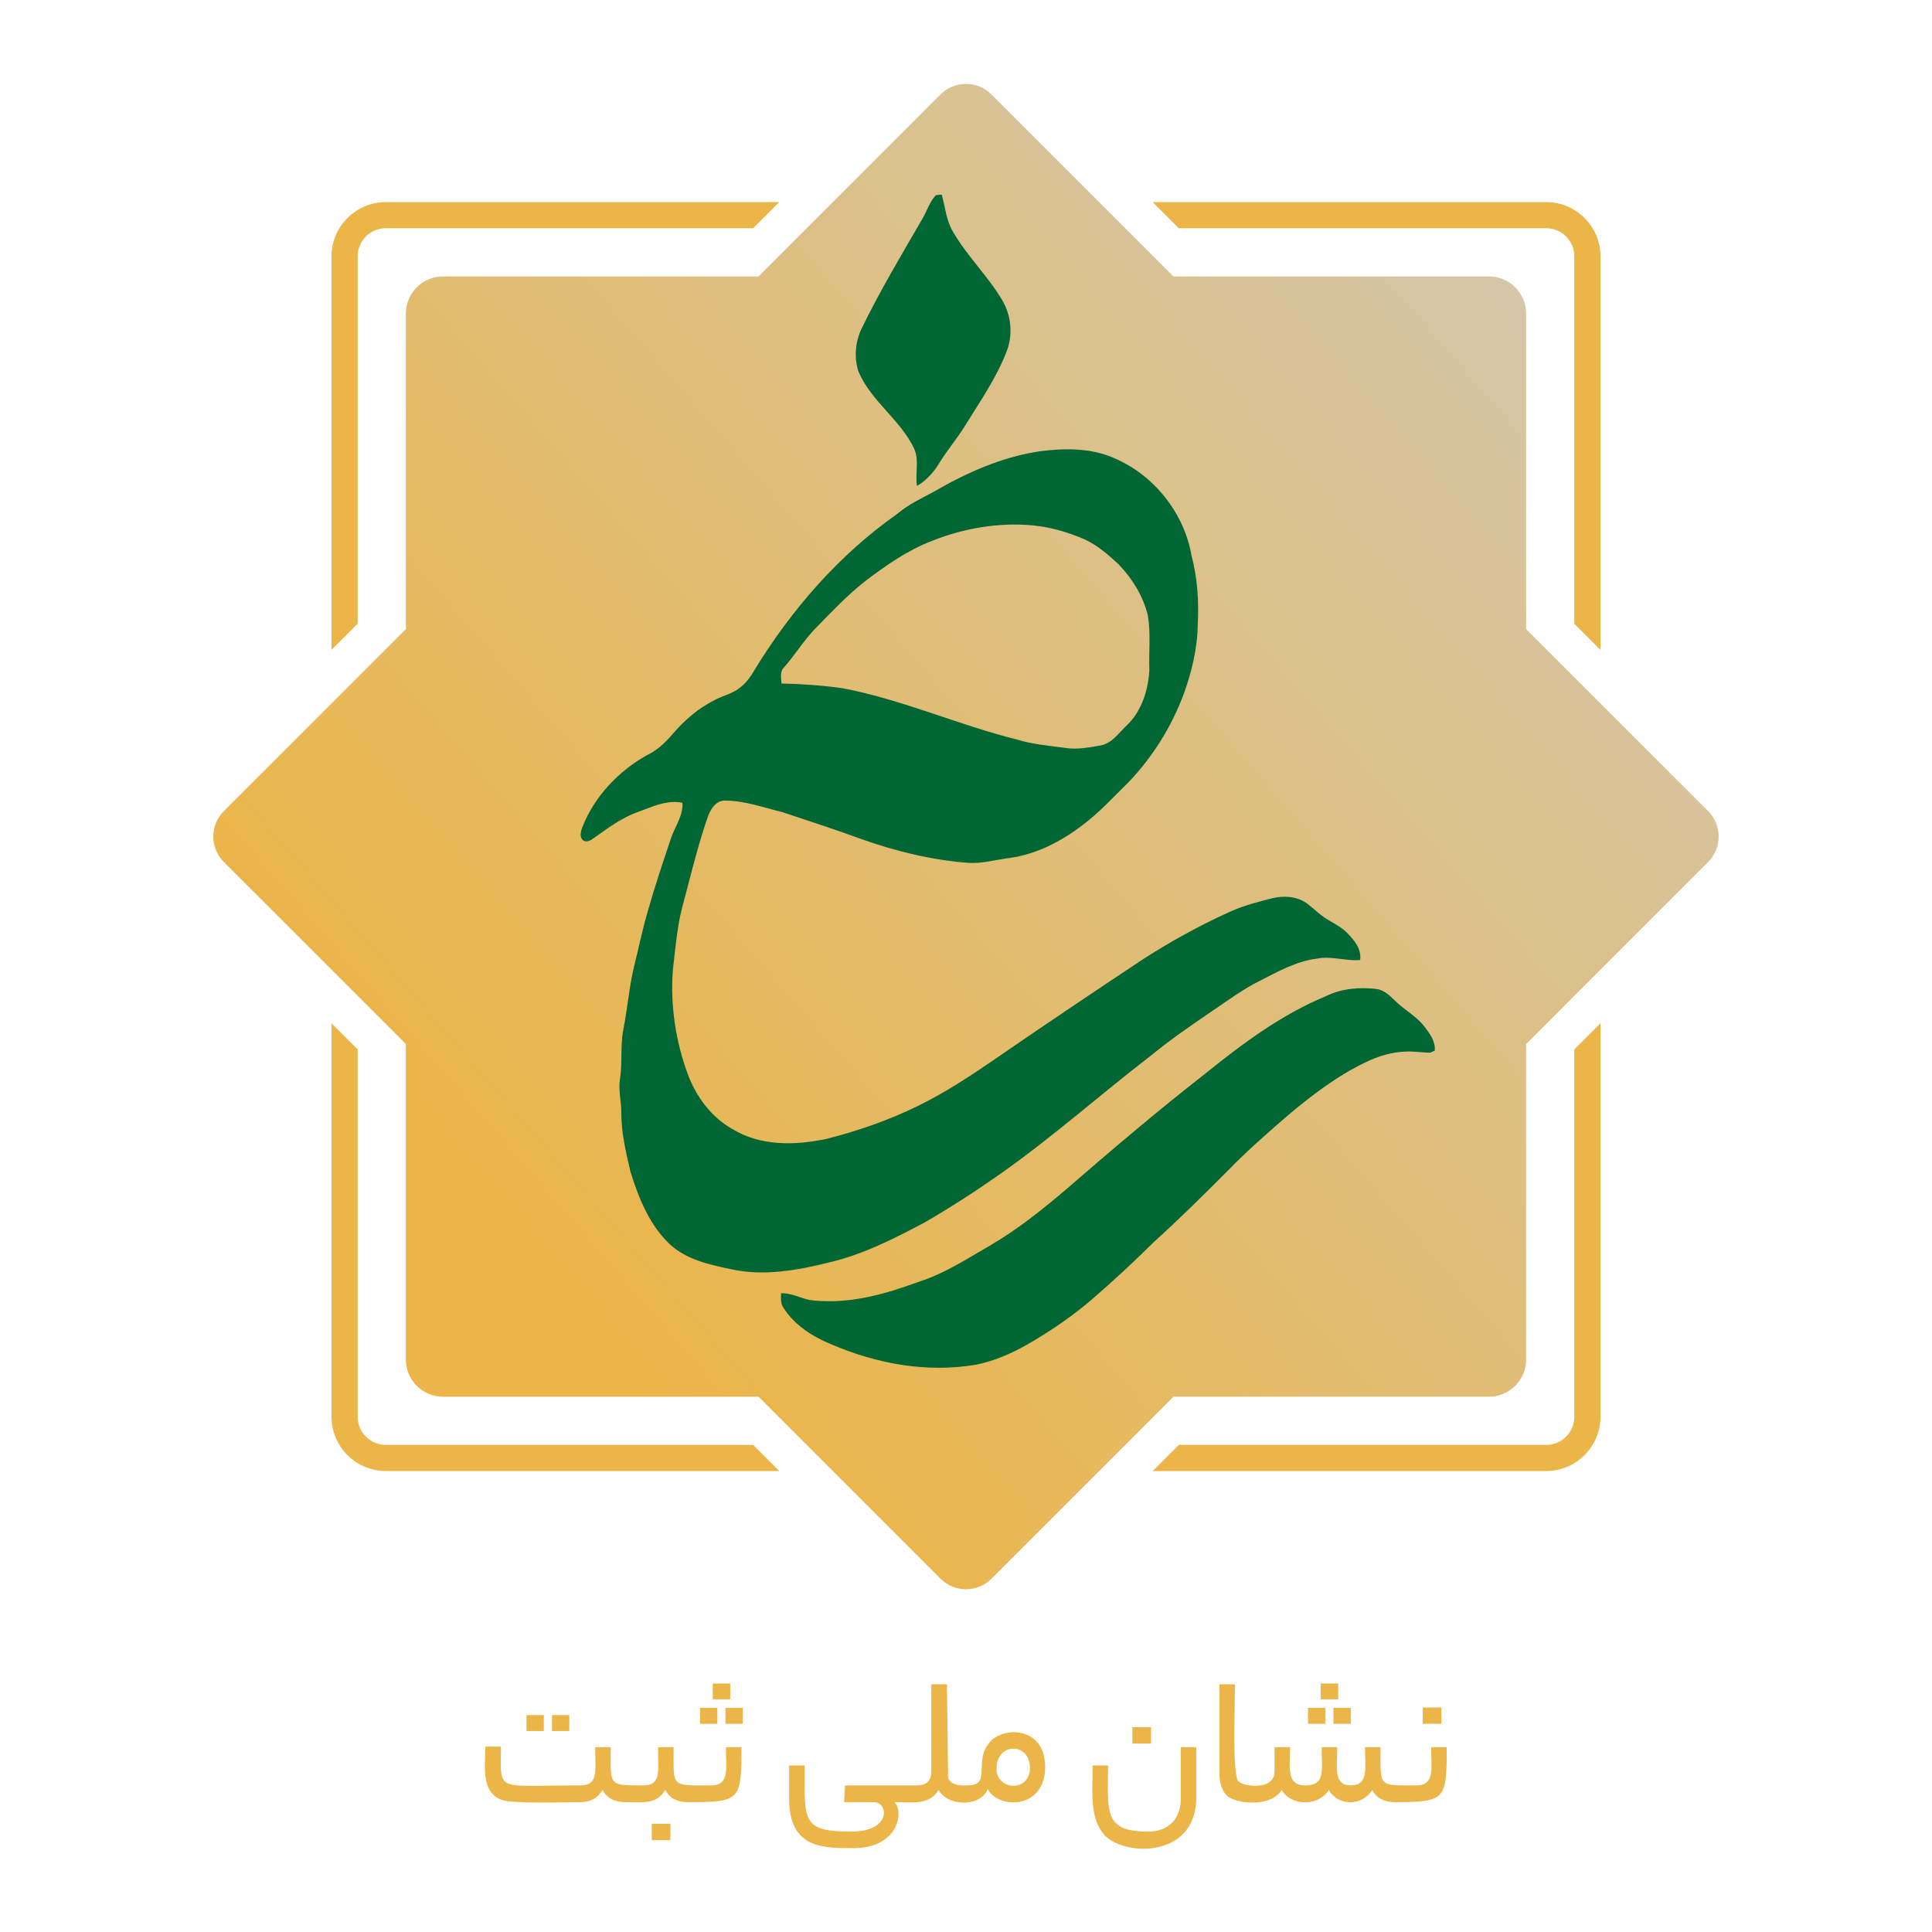
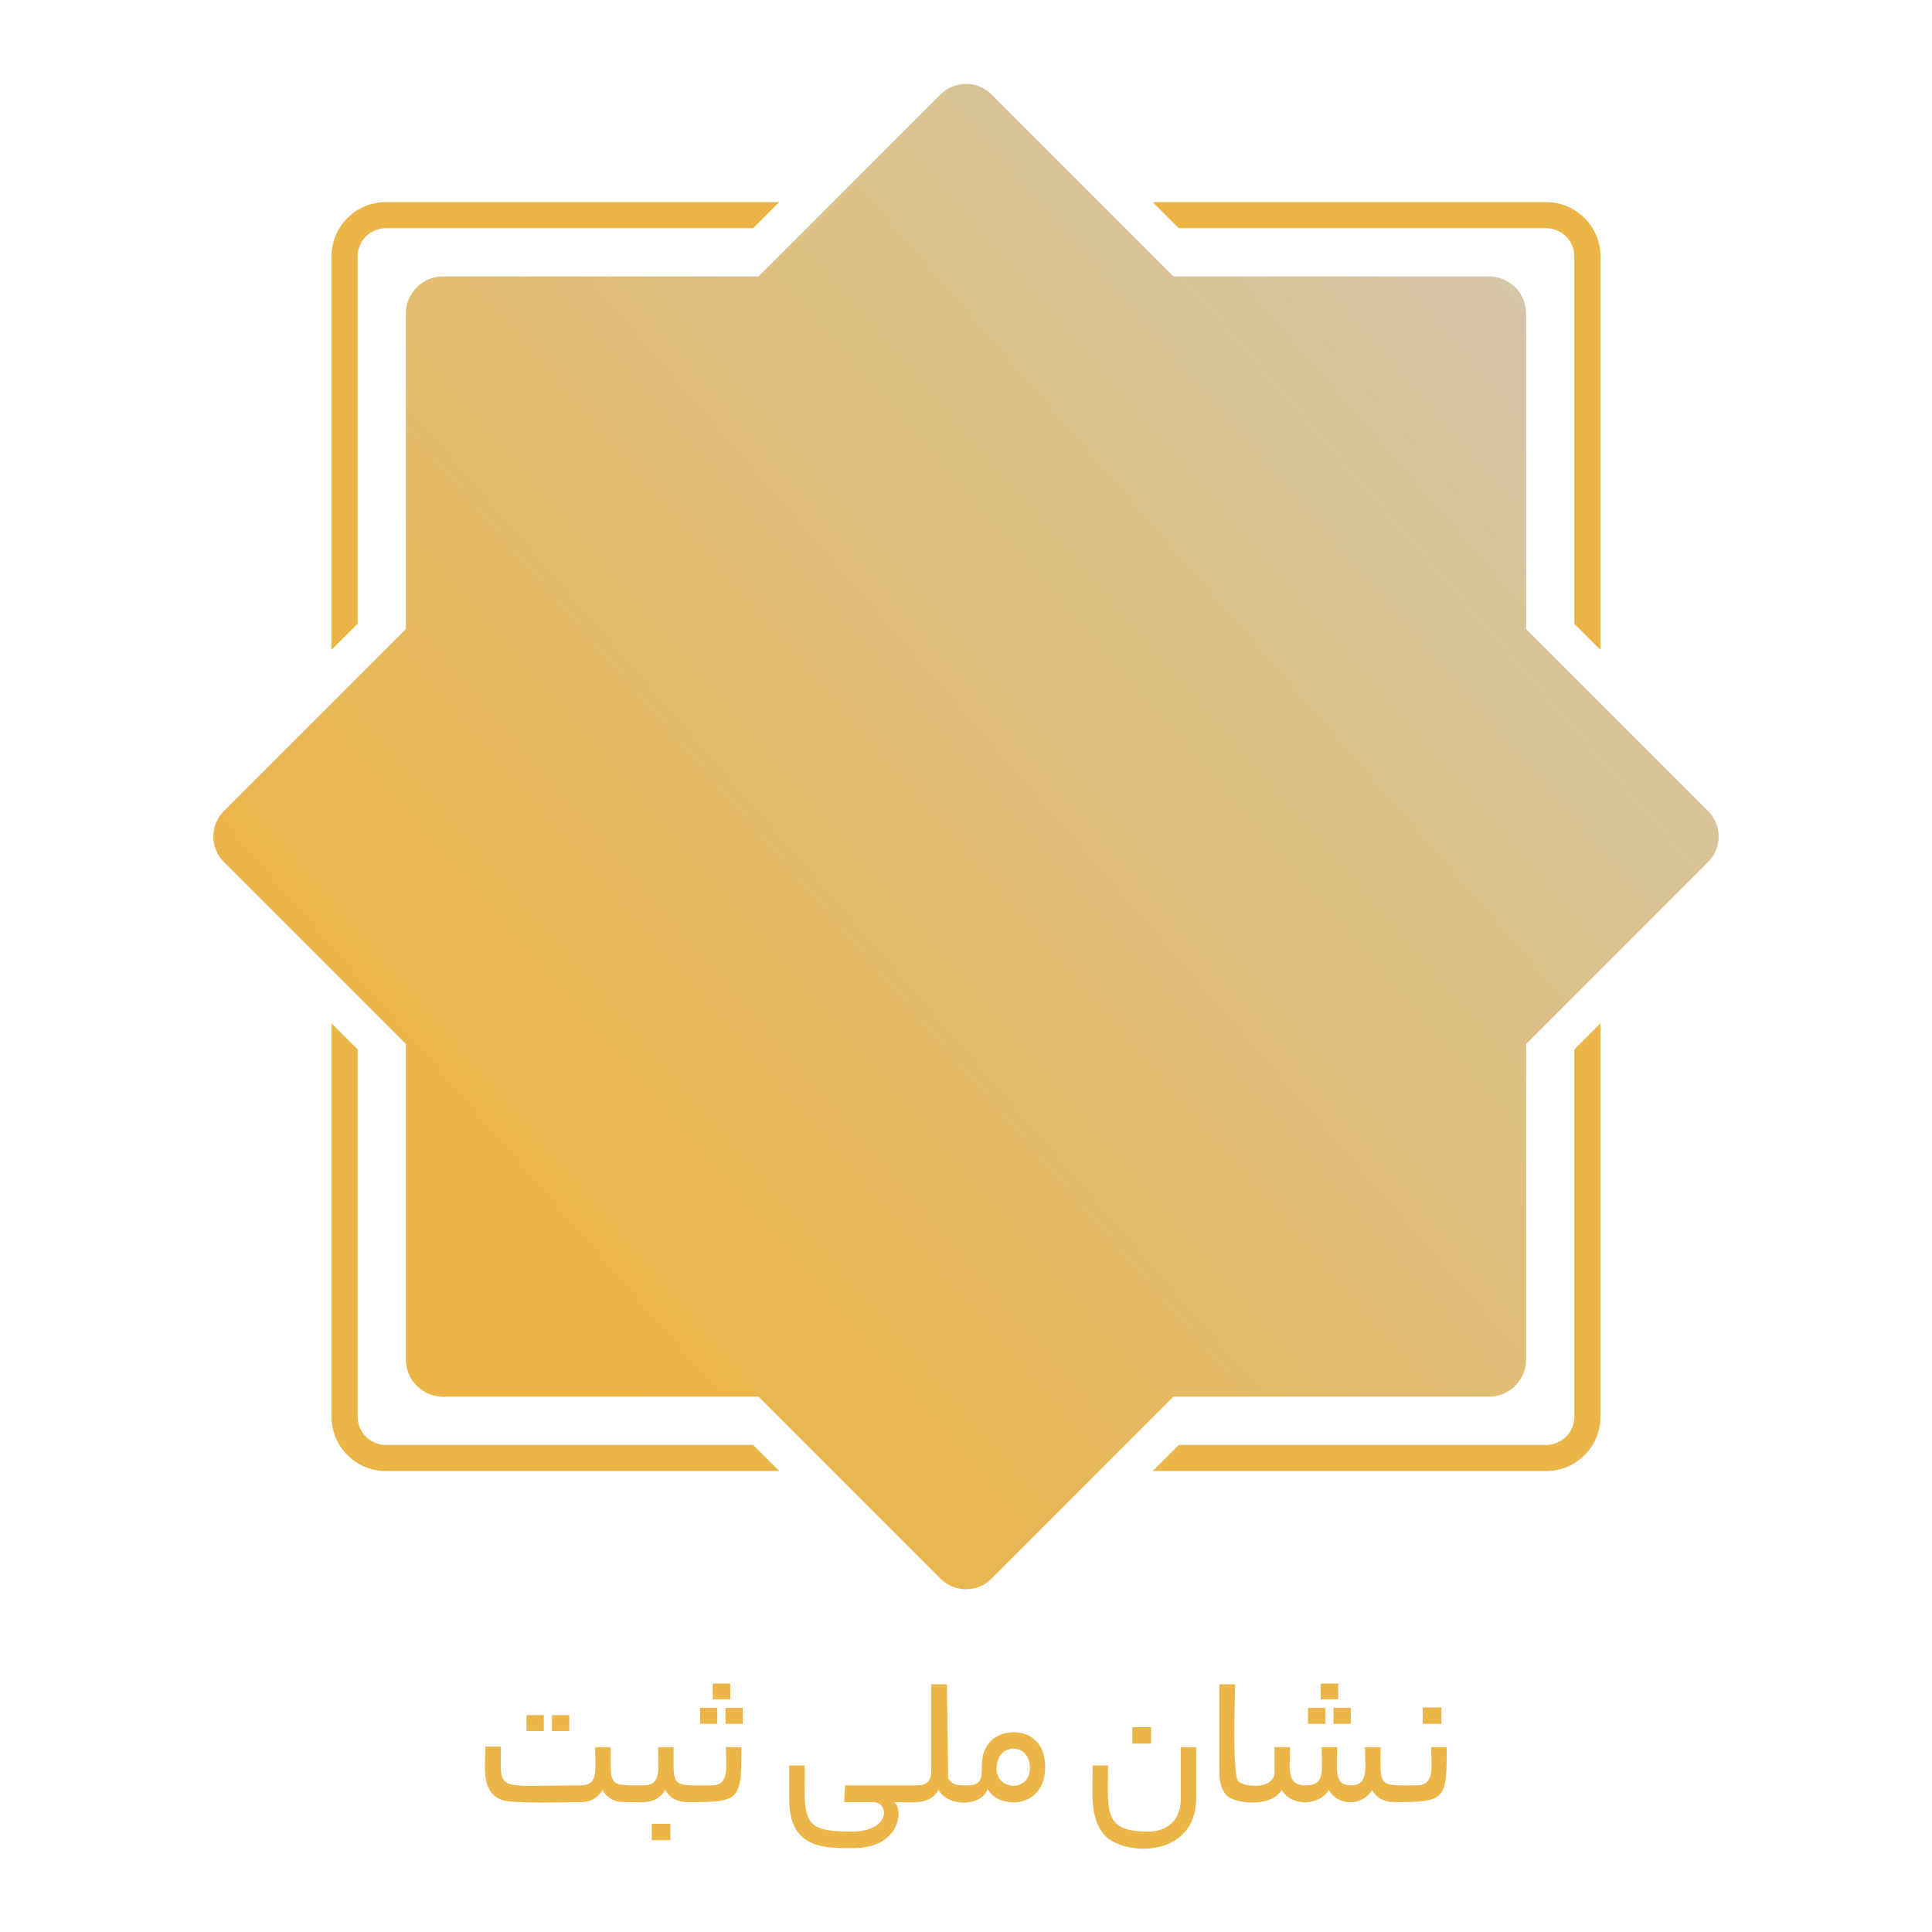
<svg xmlns="http://www.w3.org/2000/svg" xml:space="preserve" width="1508.86" height="1508.86" version="1.1" shape-rendering="geometricPrecision" text-rendering="geometricPrecision" image-rendering="optimizeQuality" fill-rule="evenodd" clip-rule="evenodd" viewBox="0 0 1508.86 1508.86">
  <defs>
    <linearGradient id="id0" gradientUnits="userSpaceOnUse" x1="425.04" y1="1007.17" x2="1559.69" y2="22.9">
      <stop offset="0" stop-opacity="1" stop-color="#EBB548" />
      <stop offset="1" stop-opacity="1" stop-color="#CCCCCC" />
    </linearGradient>
  </defs>
  <g id="Layer_x0020_1">
    <g id="_2921555812544">
      <g>
        <g>
          <path fill="#EBB548" fill-rule="nonzero" d="M301.24 157.83l307.4 0 -20.43 20.43 -286.97 0c-12.07,0 -21.9,9.83 -21.9,21.9l0 286.97 -20.43 20.43 0 -307.4c0,-23.25 19.07,-42.32 42.32,-42.32zm598.98 0l307.4 0c23.25,0 42.32,19.07 42.32,42.32l0 307.4 -20.43 -20.43 0 -286.97c0,-12.07 -9.83,-21.9 -21.9,-21.9l-286.97 0 -20.43 -20.43zm349.72 641.31l0 307.4c0,23.25 -19.07,42.32 -42.32,42.32l-307.4 0 20.43 -20.43 286.97 0c12.07,0 21.9,-9.83 21.9,-21.9l0 -286.97 20.43 -20.43zm-641.31 349.72l-307.4 0c-23.25,0 -42.32,-19.07 -42.32,-42.32l0 -307.4 20.43 20.43 0 286.97c0,12.07 9.83,21.9 21.9,21.9l286.97 0 20.43 20.43z" />
          <path fill="url(#id0)" d="M345.92 215.89l246.48 0 142.19 -142.19c10.91,-10.91 28.76,-10.91 39.67,0l142.19 142.19 246.48 0c15.92,0 28.95,13.03 28.95,28.95l0 246.48 142.19 142.19c10.91,10.91 10.91,28.76 0,39.67l-142.19 142.19 0 246.48c0,15.92 -13.03,28.95 -28.95,28.95l-246.48 0 -142.19 142.19c-10.91,10.91 -28.76,10.91 -39.67,0l-142.19 -142.19 -246.48 0c-15.92,0 -28.95,-13.03 -28.95,-28.95l0 -246.48 -142.19 -142.19c-10.91,-10.91 -10.91,-28.76 0,-39.67l142.19 -142.19 0 -246.48c0,-15.92 13.03,-28.95 28.95,-28.95z" />
          <g>
-             <path fill="#006633" fill-rule="nonzero" d="M730.89 152.48c1.49,-0.23 3,-0.41 4.54,-0.49 2.75,9.5 3.47,19.75 8.52,28.46 11.08,19.42 27.59,35.03 38.94,54.28 6.83,11.76 8.29,26.61 3.4,39.36 -7.9,20.87 -20.8,39.25 -32.44,58.13 -6.01,9.77 -13.43,18.56 -19.57,28.25 -4.48,7.64 -10.42,14.56 -18.14,19.04 -1.57,-9.63 1.94,-19.81 -2.16,-29.06 -10.78,-22.81 -33.85,-37.14 -43.65,-60.55 -3.43,-10.92 -2.3,-23.18 2.65,-33.48 14.23,-29.25 30.98,-57.2 47.27,-85.34 3.64,-6.14 5.68,-13.33 10.64,-18.6l0 0z" />
            <g>
-               <path fill="#006633" fill-rule="nonzero" d="M812.64 352.37c19.23,-2.44 39.68,-2.56 57.69,5.49 30.97,13.28 54.44,42.73 60.21,75.96 4.67,17.62 5.84,35.99 4.87,54.14 -0.28,18.82 -4.82,37.37 -11.3,54.97 -9.47,25.09 -23.98,48.29 -42.51,67.68 -11.74,11.6 -22.93,23.89 -36.19,33.8 -16.75,12.83 -36.22,22.89 -57.32,25.7 -10.53,1.37 -20.97,4.4 -31.67,3.8 -28.74,-2.22 -56.98,-9.06 -84.08,-18.75 -20.28,-7.47 -40.87,-13.99 -61.33,-20.91 -14.76,-3.65 -29.4,-8.88 -44.77,-9.04 -6.94,-0.11 -11.17,6.48 -13.3,12.25 -6.31,18.06 -11.1,36.6 -15.93,55.09 -2.48,10.05 -5.63,19.95 -7.2,30.21 -1.84,11.55 -3.02,23.2 -4.32,34.81 -2.06,27.78 2.15,55.96 11.91,82.03 6.52,17.05 18,32.7 34.05,41.86 22.11,13.83 49.84,13.25 74.5,7.86 24.61,-6.28 48.75,-14.63 71.53,-25.9 20.34,-9.96 39.31,-22.43 57.97,-35.2 38.55,-26.52 77.35,-52.65 116.36,-78.51 21.84,-14.12 44.67,-26.73 68.35,-37.48 10.85,-4.96 22.46,-7.9 33.99,-10.86 8.35,-1.84 17.69,-1.47 25.09,3.24 4.38,2.87 8.06,6.64 12.21,9.81 6.37,5.22 14.47,7.97 20.35,13.85 5.64,5.73 11.73,12.83 10.43,21.49 -11.33,0.98 -22.52,-3.4 -33.81,-1.08 -16.27,2.01 -30.67,10.31 -45.05,17.58 -12.46,6.26 -23.74,14.53 -35.23,22.34 -16.96,11.55 -33.93,23.14 -49.79,36.17 -39.68,30.53 -77.09,63.99 -118.15,92.72 -18.89,13.22 -38.27,25.79 -58.25,37.32 -23.75,12.58 -48.04,24.98 -74.39,31.11 -24.84,6.19 -51.04,10.91 -76.46,5.35 -16.72,-3.47 -34.49,-7.34 -47.54,-19.14 -16.22,-15.07 -24.73,-36.23 -31.15,-56.94 -3.53,-15.08 -7.18,-30.32 -7.18,-45.91 0.15,-8.64 -2.37,-17.23 -1.13,-25.86 2.17,-12.95 0.21,-26.2 2.66,-39.11 2.99,-14.96 4.3,-30.19 7.43,-45.12 3.96,-16.12 7.25,-32.43 11.96,-48.38 5.36,-18.86 11.58,-37.46 17.84,-56.02 3.09,-9.23 9.59,-17.62 8.99,-27.8 -8.24,-1.85 -16.63,0.41 -24.35,3.24 -7.47,2.86 -15.15,5.26 -22.15,9.25 -8.45,4.52 -16.04,10.42 -23.9,15.87 -5.77,4.09 -11.78,0.67 -7.77,-9.37 9.39,-23.91 28.03,-43.55 50.26,-56.1 8.12,-3.78 14.67,-10.02 20.39,-16.77 9.11,-10.66 19.94,-19.97 32.51,-26.31 6.14,-3.36 13.28,-4.72 18.93,-9.03 5.29,-3.67 9.19,-8.93 12.32,-14.47 28.88,-47.24 66.03,-89.96 111.44,-121.93 8.41,-7.11 18.36,-11.92 28.05,-17.01 25.94,-15.11 53.99,-27.69 83.91,-31.99l0 0zm-85.08 70.17c-18.97,7.34 -35.72,19.09 -51.84,31.27 -14.32,11.33 -26.85,24.67 -39.59,37.69 -8.85,9.31 -15.51,20.4 -24.07,29.95 -3.18,3.35 -1.89,8.23 -1.75,12.35 15.96,0.36 31.94,1.47 47.76,3.7 46.66,8.84 90.24,28.65 136.22,40.07 12.4,3.89 25.4,4.78 38.19,6.62 9.05,1.3 18.16,-0.43 27.06,-2.01 9.11,-1.64 14.3,-10 20.65,-15.85 11.48,-11.07 16.53,-27.23 17.44,-42.81 -0.52,-14.23 1.18,-28.62 -1.13,-42.75 -3.68,-15.15 -12.21,-28.95 -22.95,-40.12 -7.93,-7.33 -16.2,-14.62 -26.05,-19.23 -12.94,-5.65 -26.64,-9.67 -40.7,-11.1 -26.89,-2.46 -54.22,2.19 -79.23,12.21z" />
-             </g>
-             <path fill="#006633" fill-rule="nonzero" d="M1036.2 777.7c12.04,-5.85 25.86,-6.84 39,-5.32 6.11,0.96 10.58,5.6 14.85,9.69 7.09,6.87 16.09,11.65 22.25,19.48 4.21,5.52 8.9,11.58 8.2,18.97 -1.6,0.67 -3.11,1.83 -4.93,1.59 -5.73,-0.14 -11.41,-1.09 -17.15,-0.88 -11.18,0.33 -22.15,3.53 -32.14,8.5 -21.84,10.47 -41.25,25.25 -59.73,40.74 -16.22,13.99 -32.38,28.1 -47.33,43.47 -18.96,19.07 -38.06,37.99 -58.03,56.01 -15.17,15.07 -30.86,29.61 -47.01,43.64 -15.98,13.89 -33.52,25.87 -51.85,36.43 -12.46,7.09 -25.8,12.9 -39.9,15.77 -38.91,6.54 -77.61,-0.61 -113.81,-16.14 -14.48,-6 -28.42,-15.02 -36.89,-28.53 -2.24,-3.27 -1.8,-7.38 -1.73,-11.12 7.83,-0.19 14.81,3.62 22.28,5.29 25.22,3.32 50.61,-2.26 74.4,-10.41 8.76,-3.15 17.72,-5.81 26.15,-9.78 13.89,-6.36 26.84,-14.52 40.03,-22.17 21.85,-12.66 41.6,-28.57 60.78,-44.9 35.29,-30.59 70.88,-60.85 107.72,-89.58 29.24,-23.58 59.83,-46.37 94.83,-60.73l0 0z" />
+               </g>
          </g>
        </g>
        <path fill="#EBB548" d="M453.36 1394.36c14.52,0 11.43,-12.4 11.43,-29.83l12.17 0c0,30.59 -2.22,29.83 25.38,29.83 14.68,0 11.58,-12.29 11.58,-29.83l12.17 0c0,31.87 -2.67,29.83 29.39,29.83 14.74,0 11.43,-14.02 11.43,-29.83l12.17 0c0,41.87 -1.08,42.89 -41.71,42.89 -7.62,0 -13.84,-2.31 -17.81,-9.5 -7.06,11.67 -17.27,9.5 -31.02,9.5 -7.73,0 -13.95,-2.24 -17.96,-9.5 -4.16,6.87 -9.82,9.5 -17.22,9.5 -12.13,0 -54,1.52 -61.96,-1.86 -15.76,-6.67 -12.39,-24.61 -12.39,-41.48l12.17 0c0,36.48 -5.37,30.28 62.19,30.28zm652.9 0c14.74,0 11.43,-14.02 11.43,-29.83l12.17 0c0,40.92 -0.71,42.89 -40.22,42.89 -7.73,0 -13.95,-2.24 -17.96,-9.5 -7.78,12.84 -26.76,12.8 -33.84,0 -7.8,12.89 -29.71,12.86 -36.81,0 -8.65,14.27 -36.6,10.51 -42.67,4.6 -4.52,-4.39 -6.01,-11.01 -6.01,-17.96l0 -69.16 12.17 0c0,14.1 -2.25,69 2.45,75.55 3,4.19 28.42,8.1 28.42,-7.42l0 -19 12.17 0c0,15.09 -3.55,29.83 11.87,29.83 15.97,0 12.76,-11.46 12.76,-29.83l12.17 0c0,16.12 -3.22,29.83 10.68,29.83 14.24,0 10.98,-14.2 10.98,-29.83l12.17 0c0,31.64 -2.48,29.83 28.05,29.83zm19.44 -48.09l-14.54 0 0 -12.76 14.54 0 0 12.76zm-80.59 -19.15l-13.65 0 0 -12.32 13.65 0 0 12.32zm9.8 19.15l-13.51 0 0 -12.47 13.51 0 0 12.47zm-19.89 0l-13.51 0 0 -12.47 13.51 0 0 12.47zm-100.78 57.74c0,47.61 -56.66,45.81 -71.69,29.09 -11.92,-13.27 -9.2,-34.41 -9.2,-54.32l12.02 0c0,36.15 -4.02,51.65 31.32,51.65 16.32,0 25.53,-10.3 25.53,-25.97l0 -39.93 12.02 0 0 39.48zm-35.33 -42.3l-14.54 0 0 -12.77 14.54 0 0 12.77zm-143.52 32.65c20.15,0 3.98,-18.6 17.88,-34.06 11.18,-12.43 42.97,-11.51 42.97,19.67 0,33.27 -36.3,33.13 -44.82,17.37 -6.2,14.44 -31.37,13.39 -38.44,0.59 -7.25,11.99 -19.18,9.5 -34.58,9.5 7.85,6.65 3.62,35.92 -31.76,35.92 -23.02,0 -50.31,0.73 -50.31,-38.29l0 -26.27 12.02 0c0,43.48 -2.52,51.65 36.66,51.65 31.36,0 29.01,-23 17.37,-23l-23.15 0 0.74 -13.06 55.95 0c7.62,0 11.43,-3.61 11.43,-10.84l0 -68.12 12.17 0 0.96 73.17c2.88,6.2 9.5,5.79 14.92,5.79zm48.98 -13.51c0,-20.44 -26.12,-20.32 -26.12,0.45 0,17.41 26.12,18.34 26.12,-0.45zm-234.06 -53.73l-13.65 0 0 -12.32 13.65 0 0 12.32zm9.8 19.15l-13.51 0 0 -12.47 13.51 0 0 12.47zm-19.89 0l-13.5 0 0 -12.47 13.5 0 0 12.47zm-36.66 90.83l-14.55 0 0 -12.76 14.55 0 0 12.76zm-78.96 -85.19l-13.5 0 0 -12.47 13.5 0 0 12.47zm-19.89 0l-13.51 0 0 -12.47 13.51 0 0 12.47z" />
      </g>
-       <rect fill="none" width="1508.86" height="1508.86" />
    </g>
  </g>
</svg>